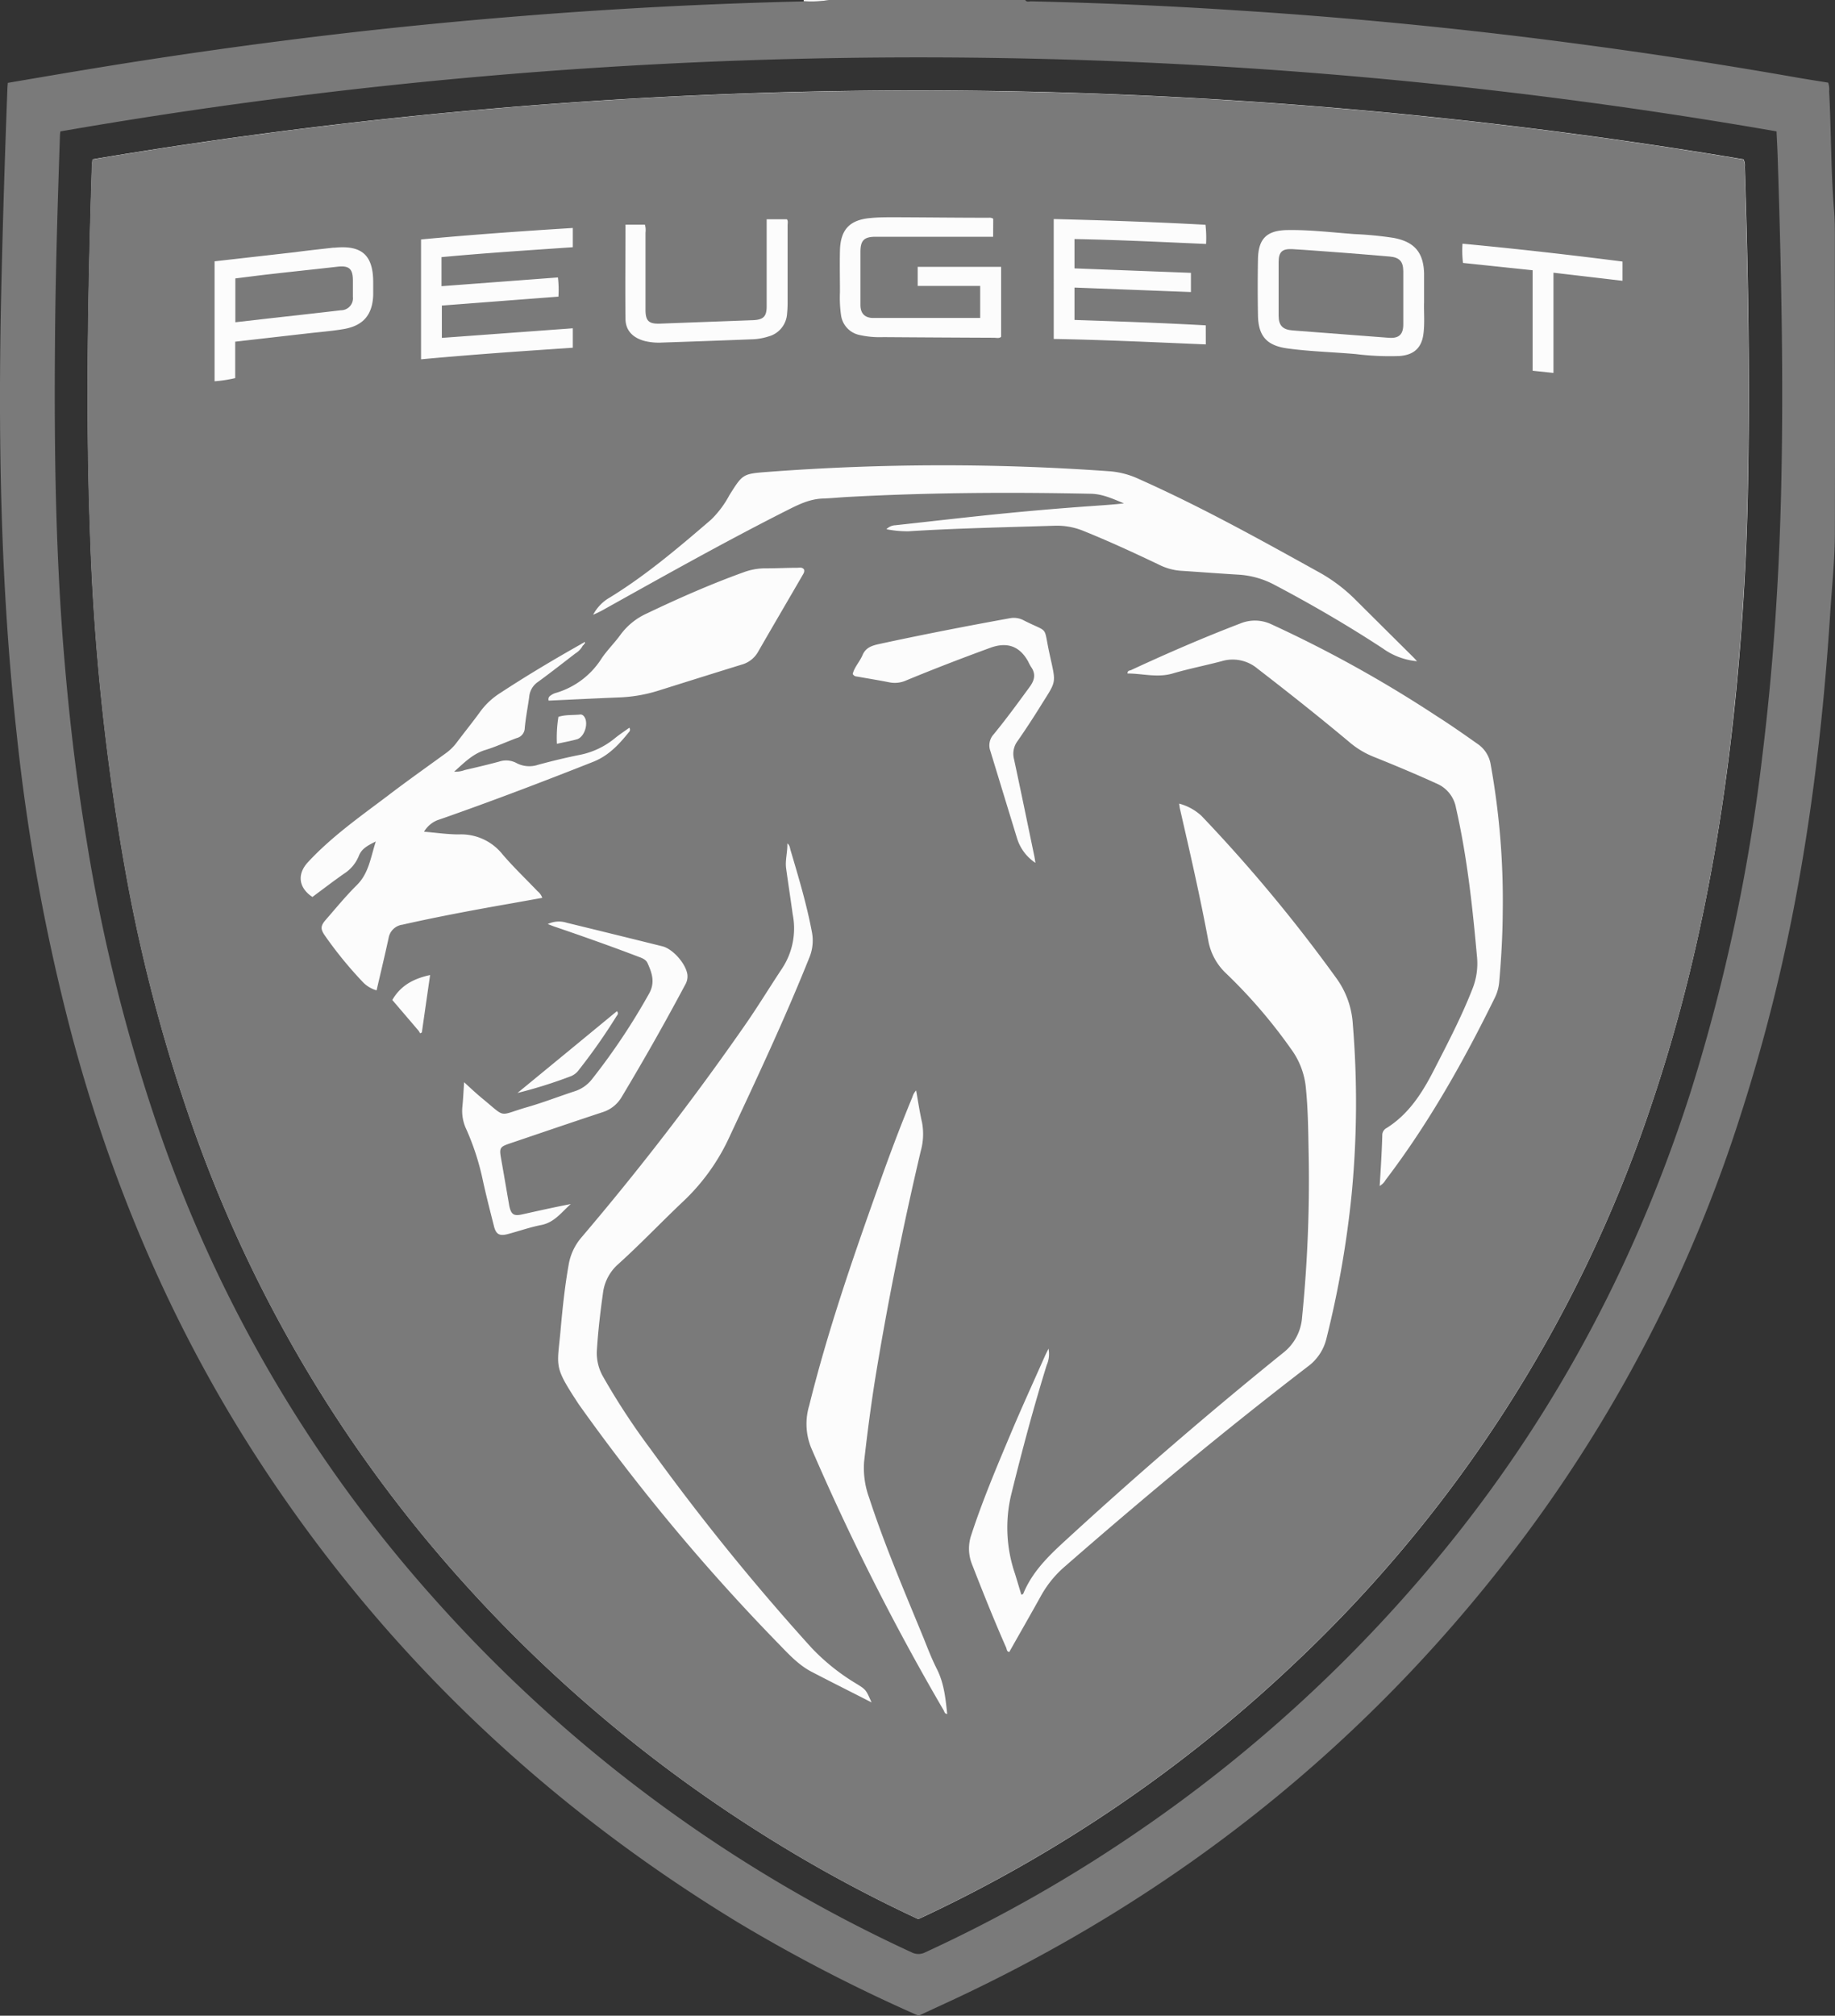
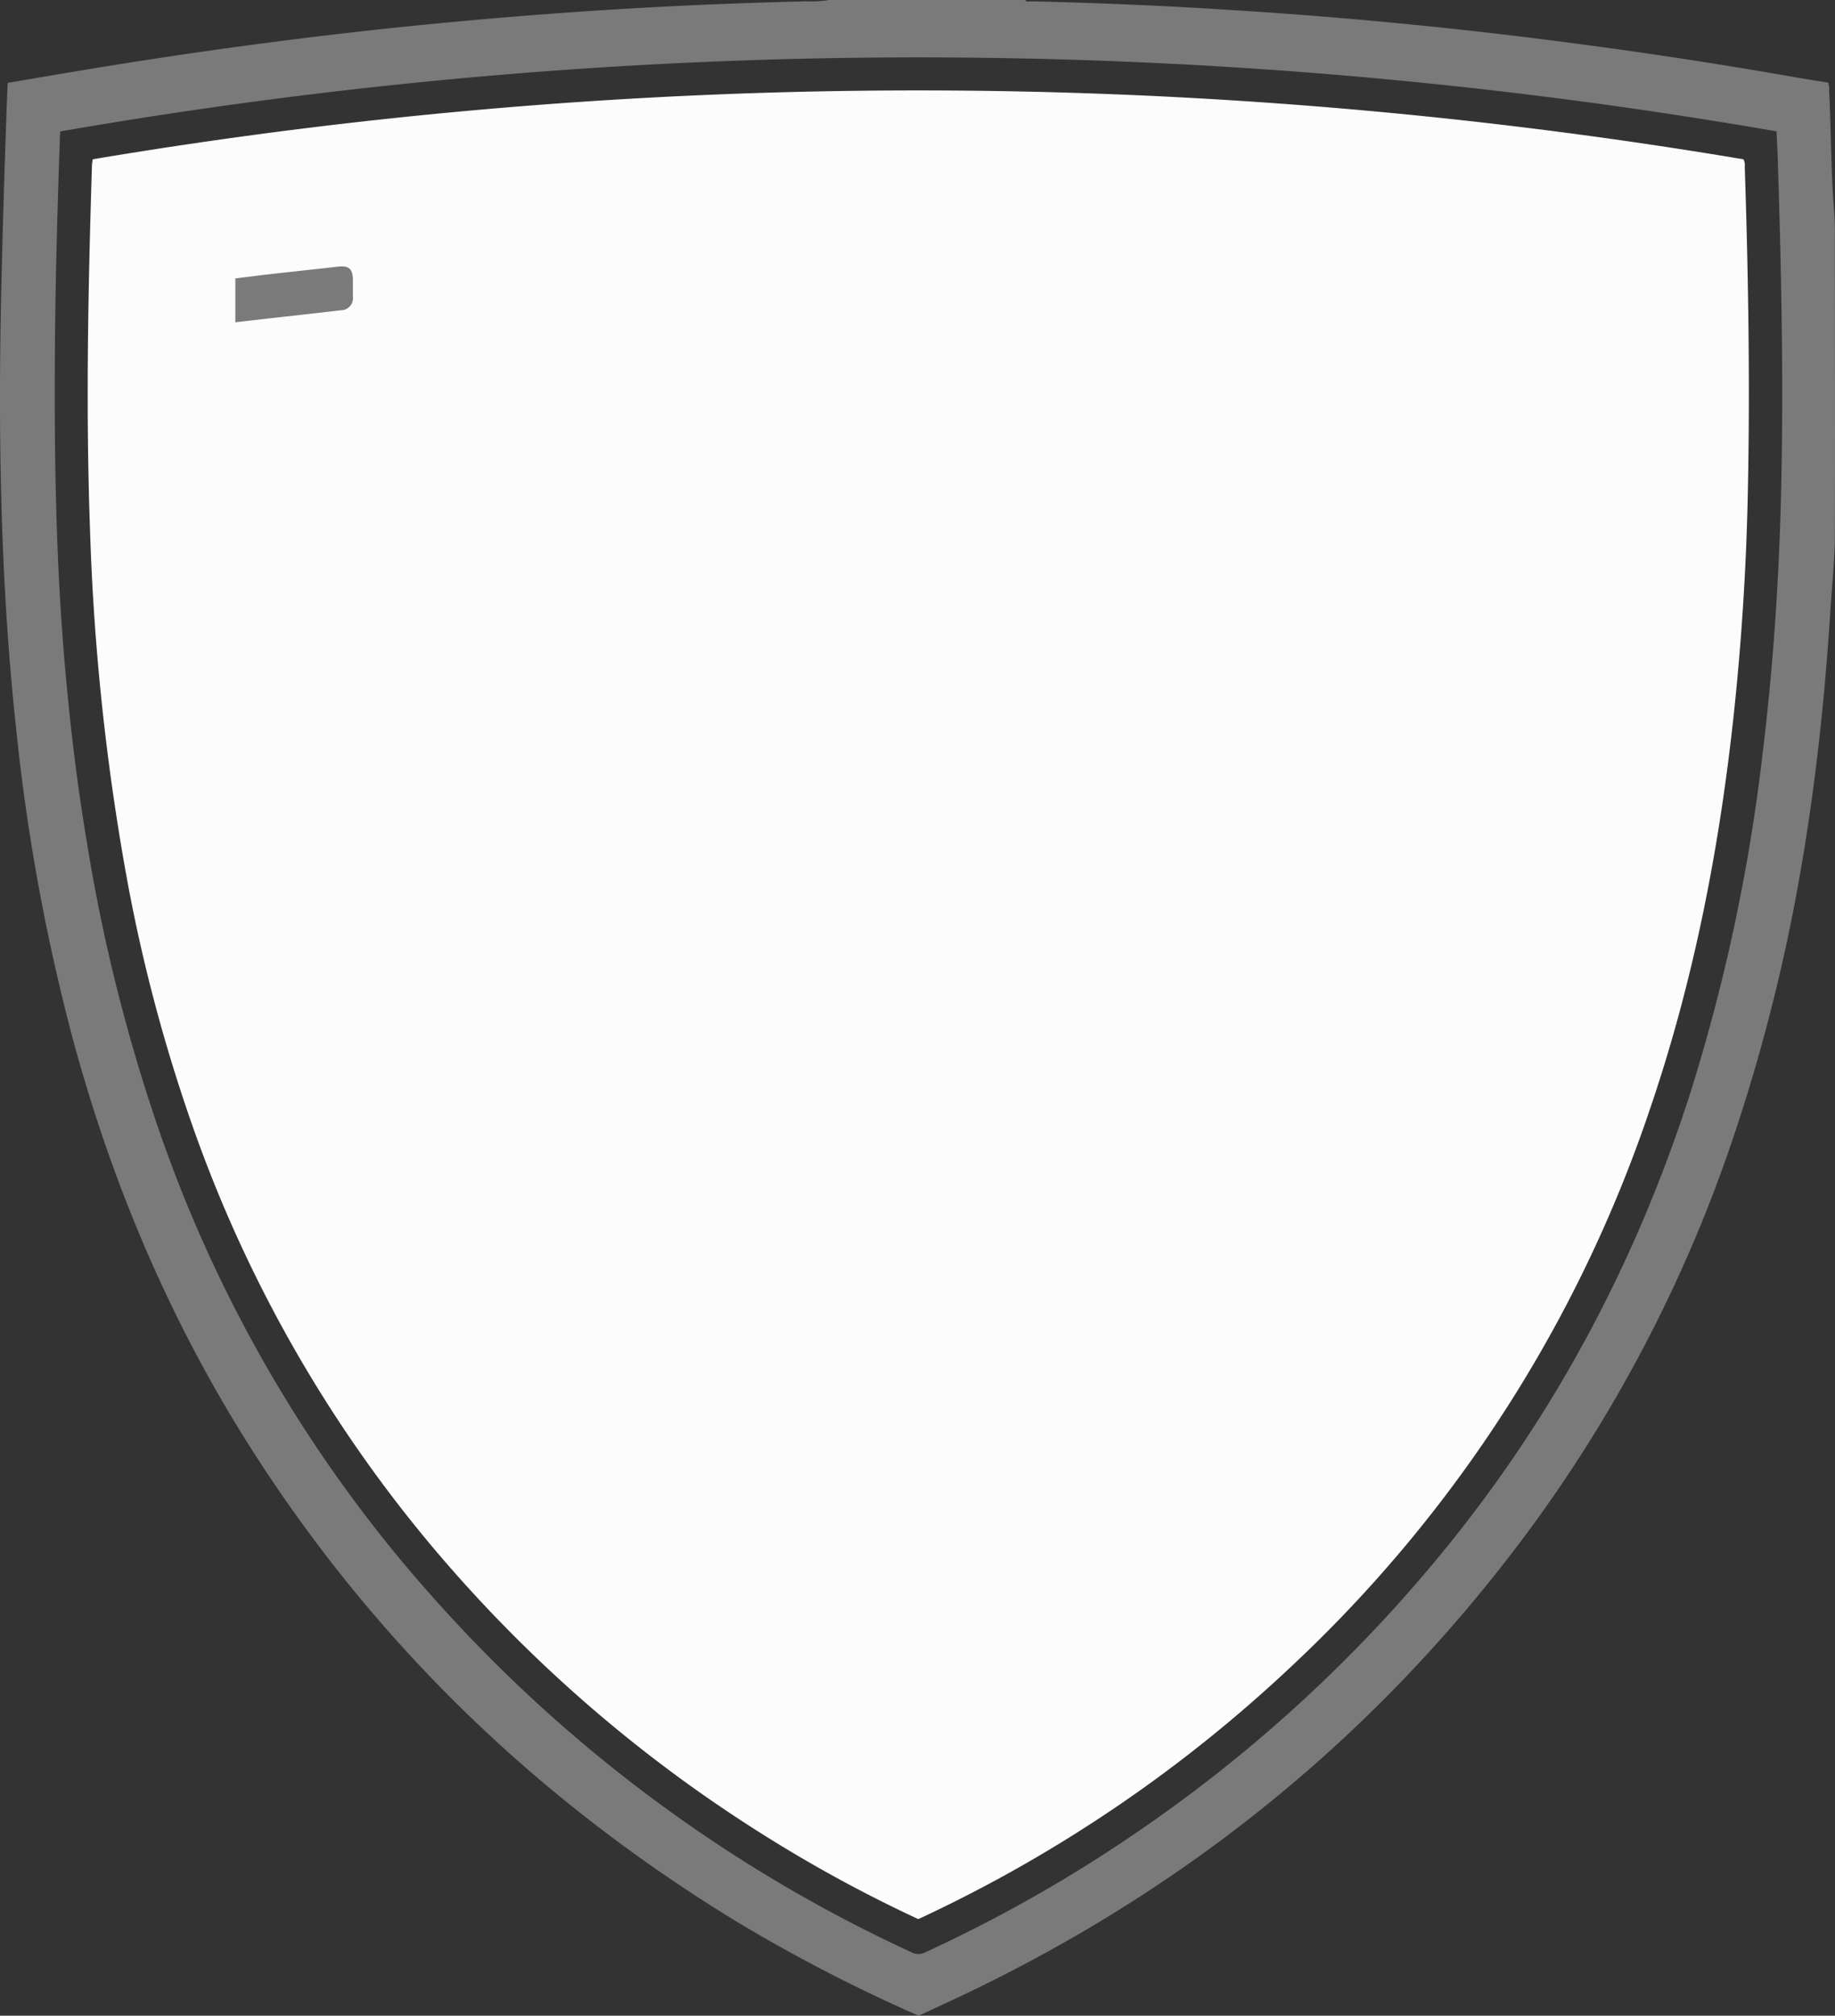
<svg xmlns="http://www.w3.org/2000/svg" viewBox="0 0 411.15 451.54">
  <rect x="0" y="0" width="411.15" height="451.54" fill="#333333" stroke="none" />
  <defs>
    <style>.cls-1{fill:#7a7a7a;}.cls-2{fill:#fcfcfc;}</style>
  </defs>
  <g id="Capa_2" data-name="Capa 2">
    <g id="Capa_1-2" data-name="Capa 1">
      <path class="cls-1" d="M229.71,0c.35.56.9.29,1.35.3,15.25.35,30.49,1,45.71,2q39.5,2.49,78.71,7.78,23.64,3.16,47.14,7.29c2.35.41,4.71.77,7,1.14a4.69,4.69,0,0,1,.22,1.95c.47,8.86.37,17.76,1.1,26.61.19,2.23.18,4.47.18,6.7,0,21.85.07,43.7,0,65.54,0,5.8-.61,11.59-1,17.39-.59,9.36-1.37,18.71-2.4,28-1.21,11-2.74,21.92-4.7,32.79a399.15,399.15,0,0,1-13,52.25,320.55,320.55,0,0,1-47.91,93.73C307.68,389.79,264,424.75,211.62,448.86l-5.76,2.66a.24.24,0,0,1-.11,0,362.7,362.7,0,0,1-40.16-20.73C120.88,403.63,84.1,368.31,56,324.08c-17.91-28.23-30.81-58.69-39.57-90.92A448.17,448.17,0,0,1,3.76,164.61C.08,131.22-.47,97.73.3,64.19q.51-22,1.35-44.06c0-.49.06-1,.1-1.57,5.54-.94,11-1.88,16.52-2.79q30-5,60.2-8.47Q97.19,5.17,116,3.66,147.82,1.08,179.75.32c.11,0,.22,0,.33-.06a24.18,24.18,0,0,0,5.7-.26ZM13.51,29.47c0,.3-.07.52-.07.74-.53,15.47-1,30.94-1.12,46.41-.2,24,.12,47.93,2.17,71.84,1.15,13.51,2.75,27,5,40.37a387.24,387.24,0,0,0,15.8,63.38,307.7,307.7,0,0,0,62,105.93,325.82,325.82,0,0,0,106.93,79.19,3.34,3.34,0,0,0,3.12,0,322.15,322.15,0,0,0,47-26.61,325.41,325.41,0,0,0,70.78-65.36c24.2-30.13,41.83-63.79,53.62-100.55a410.74,410.74,0,0,0,16.15-75.66c2.38-19.37,3.69-38.81,4.17-58.31.61-25.09.07-50.17-.74-75.24-.06-2.05-.18-4.09-.27-6.17a1123,1123,0,0,0-384.47,0Z" />
-       <path class="cls-2" d="M185.78,0a24.18,24.18,0,0,1-5.7.26V0Z" />
      <path class="cls-2" d="M205.74,429.9c.48-.21.84-.37,1.19-.54a316,316,0,0,0,82.34-56A303.34,303.34,0,0,0,369.84,248c9.86-29,15.6-59,18.78-89.4q2.5-24,3-48.15c.51-24.36.12-48.72-.69-73.07a2.93,2.93,0,0,0-.29-1.69,1115.8,1115.8,0,0,0-369.9,0c0,.44-.12.82-.13,1.21-.85,27.25-1.43,54.51-.44,81.78a528.94,528.94,0,0,0,8.31,78.39A365.74,365.74,0,0,0,43.9,254.38a302,302,0,0,0,59,99.08,316.68,316.68,0,0,0,67,56.83A312.63,312.63,0,0,0,205.74,429.9Z" />
-       <path class="cls-1" d="M205.74,429.9a312.63,312.63,0,0,1-35.87-19.61,316.68,316.68,0,0,1-67-56.83,302,302,0,0,1-59-99.08,365.74,365.74,0,0,1-15.44-57.27,528.94,528.94,0,0,1-8.31-78.39c-1-27.27-.41-54.53.44-81.78,0-.39.08-.77.13-1.21a1115.8,1115.8,0,0,1,369.9,0,2.93,2.93,0,0,1,.29,1.69c.81,24.35,1.2,48.71.69,73.07q-.5,24.13-3,48.15C385.44,189,379.7,219,369.84,248a303.34,303.34,0,0,1-80.57,125.34,316,316,0,0,1-82.34,56C206.58,429.53,206.22,429.69,205.74,429.9ZM130.81,144.18c.15,0,.35-.07.23-.25s-.26,0-.33.12l-.41.18c-6.17,3.48-12.26,7.1-18.2,11a16.33,16.33,0,0,0-4.5,4.19c-1.7,2.35-3.54,4.61-5.28,6.93a11.39,11.39,0,0,1-2.51,2.44c-4.38,3.18-8.8,6.31-13.1,9.6C80.59,183,74.26,187.46,69,193.14c-2.47,2.65-2.12,5.74,1,7.79,2.35-1.74,4.7-3.55,7.12-5.24a8.49,8.49,0,0,0,3.26-3.91c.63-1.67,2-2.37,3.82-3.28-1.17,3.63-1.56,7.11-4.25,9.78-2.46,2.43-4.65,5.12-6.93,7.73-1.21,1.38-1.26,2.09-.22,3.58a88.82,88.82,0,0,0,8.58,10.49,6.79,6.79,0,0,0,3,1.77c.92-4,1.85-7.84,2.69-11.71a3.62,3.62,0,0,1,3.1-3c8.12-1.83,16.29-3.35,24.48-4.78l6.85-1.23a3.26,3.26,0,0,0-1.05-1.48c-2.62-2.75-5.38-5.37-7.85-8.26a11.84,11.84,0,0,0-9.77-4.47c-2.53,0-5.07-.38-7.82-.61a6.2,6.2,0,0,1,3-2.58c1.9-.64,3.79-1.33,5.68-2,9.8-3.51,19.52-7.24,29.21-11.07,3.46-1.37,5.79-3.89,8-6.64a.74.74,0,0,0,.11-1c-1.13.81-2.29,1.57-3.36,2.45a17.78,17.78,0,0,1-8,3.68c-3.06.62-6.11,1.36-9.12,2.18a6.14,6.14,0,0,1-4.85-.42,4.9,4.9,0,0,0-3.88-.29c-2.54.68-5.09,1.29-7.65,1.87a5.86,5.86,0,0,1-2.39.37c2.25-2,4.16-4,7-4.86,2.4-.73,4.68-1.81,7-2.66a2.37,2.37,0,0,0,1.82-2.27c.21-2.33.68-4.64,1-7a4.48,4.48,0,0,1,1.95-3.31c2.85-2.07,5.61-4.25,8.4-6.39a4.5,4.5,0,0,0,1.68-1.81A.32.32,0,0,0,130.81,144.18ZM234.93,302.12c-.39.79-.62,1.23-.82,1.68-2.55,5.76-5.18,11.49-7.62,17.29-3.16,7.5-6.33,15-8.86,22.74a9.47,9.47,0,0,0,.19,6.67c2.43,6.23,4.91,12.44,7.61,18.56.16.35.11.93.71,1,2.39-4.24,4.81-8.44,7.16-12.68a24,24,0,0,1,5.4-6.56c17.67-15.43,35.72-30.42,54.34-44.71a10.92,10.92,0,0,0,4.19-6.38,225.5,225.5,0,0,0,5.63-32.32,215.07,215.07,0,0,0,.25-38,19.49,19.49,0,0,0-3.63-10.21,345,345,0,0,0-30.28-36.44,11.85,11.85,0,0,0-5-2.74c.08.52.11.85.18,1.16,2.25,9.8,4.5,19.59,6.34,29.47a13.28,13.28,0,0,0,4.05,7.45A116.27,116.27,0,0,1,289.28,235a17.42,17.42,0,0,1,3.25,8.13c.51,4.67.58,9.36.66,14a309,309,0,0,1-1.45,38,11.07,11.07,0,0,1-4.34,8q-24.18,19.54-47.13,40.54c-4.28,3.93-8.71,7.74-11,13.34,0,.11-.27.14-.43.22-.48-1.58-.94-3.12-1.41-4.66a31.9,31.9,0,0,1-.9-17.6c2.42-9.81,5-19.54,8-29.19A6.16,6.16,0,0,0,234.93,302.12Zm-39.65,79.24c-1.22-2.77-1.23-2.84-3.25-4.1a47.36,47.36,0,0,1-10.18-8.11,519.83,519.83,0,0,1-36.06-44.5,155.31,155.31,0,0,1-10.73-16.38,10.6,10.6,0,0,1-1.31-6c.27-4.24.77-8.45,1.36-12.66a10.28,10.28,0,0,1,3.47-6.48c5.06-4.57,9.75-9.53,14.71-14.2a46.5,46.5,0,0,0,10.26-14.49c6.17-13.18,12.35-26.34,17.76-39.85a10,10,0,0,0,.62-5.72c-1.17-6.26-3-12.33-4.8-18.43-.15-.51-.15-1.08-.72-1.5.07,1.93-.52,3.74-.27,5.59.47,3.43,1,6.85,1.47,10.27A16.3,16.3,0,0,1,175.2,217c-2.87,4.32-5.56,8.77-8.53,13q-17.05,24.48-36.4,47.21a12.63,12.63,0,0,0-2.86,6.12c-.85,4.79-1.36,9.62-1.79,14.45-.75,8.53-1.67,8.06,3.83,16.45.18.28.37.56.57.83a453,453,0,0,0,44.56,53.3c2.13,2.2,4.25,4.49,7,6C186,376.67,190.48,378.9,195.28,381.36ZM317.5,148.12c-.38-.41-.6-.66-.83-.89q-6.54-6.49-13.08-13a36.52,36.52,0,0,0-8.14-6.09c-13.22-7.33-26.43-14.67-40.26-20.83a19,19,0,0,0-6.43-1.73,522.38,522.38,0,0,0-76.71.13c-5.64.43-5.63.46-8.62,5.21a22.43,22.43,0,0,1-4.08,5.47c-7.42,6.37-14.85,12.71-23.26,17.79a9.68,9.68,0,0,0-3.19,3.53,24.85,24.85,0,0,0,2.78-1.39c13.54-7.55,27.06-15.14,40.92-22.13,2.44-1.23,4.9-2.41,7.72-2.51,1.84-.06,3.68-.25,5.52-.35,18.2-1,36.41-1.1,54.63-.72,2.64.06,5,1.19,7.36,2.15-2.14.25-4.25.39-6.35.54q-13,.9-25.87,2.27c-6.33.67-12.65,1.4-19,2.09a3,3,0,0,0-2,.89,23.71,23.71,0,0,0,5,.46c10.88-.68,21.77-.89,32.66-1.24a15.64,15.64,0,0,1,6.38,1.12c5.75,2.31,11.37,4.91,17,7.59a13,13,0,0,0,4.79,1.37c4.29.28,8.58.61,12.87.87a19.66,19.66,0,0,1,8.14,2.23c8.35,4.4,16.5,9.14,24.39,14.31A15.41,15.41,0,0,0,317.5,148.12Zm-8.37,117.55a3.61,3.61,0,0,0,1.32-1.33c9.71-12.75,17.52-26.65,24.56-41a10,10,0,0,0,.92-3.55c.44-5.12.74-10.24.77-15.38A171.56,171.56,0,0,0,334,171.24,6.89,6.89,0,0,0,331,166.6c-3-2.12-6-4.22-9.13-6.21a280.94,280.94,0,0,0-37-20.54,8.61,8.61,0,0,0-7-.17c-8.28,3.17-16.4,6.69-24.43,10.42-.31.14-.84.08-.8.77,3.36,0,6.67,1,10.1,0,3.63-1.07,7.36-1.79,11-2.76a8.62,8.62,0,0,1,8,1.66c7,5.4,13.91,10.87,20.68,16.54a19.44,19.44,0,0,0,5.43,3.25c4.71,1.89,9.39,3.85,14,5.95a7.29,7.29,0,0,1,4.38,5.47c2.52,11.08,3.72,22.34,4.73,33.63a15.34,15.34,0,0,1-1.1,7.05c-2.47,6.29-5.6,12.25-8.68,18.26-2.58,5-5.56,9.65-10.46,12.75a1.8,1.8,0,0,0-1,1.46C309.62,257.93,309.38,261.71,309.13,265.67Zm-103.86-21.4a3.62,3.62,0,0,0-.84,1.49c-2.9,7-5.51,14-8,21.1-5.63,15.8-11.07,31.67-15.12,48a14.23,14.23,0,0,0,.43,9.45,543.82,543.82,0,0,0,29.68,58.79c.18.32.24.84.81.84-.37-3.46-.7-6.88-2.31-10.05-1.1-2.18-2-4.48-2.9-6.75-4.29-10.47-8.77-20.86-12.28-31.63a19.33,19.33,0,0,1-1.13-8.05q1-9.07,2.4-18.08c2.81-17.3,6.28-34.47,10.29-51.52a14.13,14.13,0,0,0,.29-6.43C206.05,249.08,205.71,246.74,205.27,244.27ZM180.14,127.55c-.42-.54-1-.37-1.55-.36-2.35,0-4.69.13-7,.12a14.18,14.18,0,0,0-4.91.86c-7.44,2.68-14.67,5.87-21.81,9.28a14.93,14.93,0,0,0-5.88,4.79c-1.31,1.8-2.93,3.39-4.18,5.23a18.16,18.16,0,0,1-10.29,7.76,3.39,3.39,0,0,0-.91.41c-.42.26-.87.54-.68,1.31,5.27-.24,10.56-.51,15.85-.72a33.43,33.43,0,0,0,8.71-1.51c6.22-1.95,12.44-3.91,18.67-5.83a6.07,6.07,0,0,0,3.71-2.9c3.25-5.65,6.55-11.27,9.82-16.91C179.93,128.62,180.35,128.18,180.14,127.55ZM122.73,207c.53.2.93.37,1.33.51,6.32,2.16,12.62,4.38,18.86,6.76.85.32,1.77.61,2.16,1.46,1,2.2,1.75,4.34.37,6.82a144.91,144.91,0,0,1-12.8,19.19,8,8,0,0,1-3.9,2.72c-3.55,1.16-7,2.51-10.62,3.55-6.71,1.94-4.53,2.58-10.14-2-1.32-1.09-2.56-2.26-4-3.58-.14,2-.21,3.77-.39,5.49a9.52,9.52,0,0,0,.86,5,56.57,56.57,0,0,1,3.64,11.1c.77,3.59,1.69,7.15,2.59,10.71.45,1.75,1.21,2.19,3,1.74,2.53-.66,5-1.55,7.57-2.05,3-.58,4.58-2.91,6.63-4.7-3.64.7-7.22,1.5-10.8,2.3-2,.45-2.58.07-3-2-.61-3.52-1.2-7-1.83-10.55-.4-2.29-.25-2.57,1.9-3.3,6.92-2.34,13.83-4.71,20.77-7a7.56,7.56,0,0,0,4.35-3.41q7.45-12.41,14.25-25.18a3.63,3.63,0,0,0,.49-2.25c-.33-2.44-3.26-5.77-5.61-6.35q-10.71-2.66-21.42-5.27A5.79,5.79,0,0,0,122.73,207ZM232,193.29c-.11-.68-.17-1.12-.26-1.55-1.51-7.26-3-14.52-4.56-21.77A4.73,4.73,0,0,1,228,166q2.53-3.65,4.88-7.41c4-6.48,3.81-5,2.21-12.45-1.33-6.19,0-4.27-5.69-7.16a4.66,4.66,0,0,0-3.07-.5c-9.77,1.77-19.51,3.66-29.22,5.76-1.64.35-3.12.77-3.85,2.51-.64,1.5-1.85,2.73-2.2,4.23.36.59.78.54,1.16.61,2.36.42,4.74.8,7.09,1.27a6.24,6.24,0,0,0,3.74-.44c6.23-2.58,12.53-5,18.85-7.31,3.78-1.38,6.59-.35,8.49,3.11a10.25,10.25,0,0,0,.63,1.18c1.12,1.57.77,3-.29,4.44-2.63,3.61-5.27,7.22-8.1,10.67a3.66,3.66,0,0,0-.73,3.72c2,6.55,4,13.1,6,19.63A10.17,10.17,0,0,0,232,193.29ZM270.16,72.88c-9.85-.55-19.64-.88-29.41-1.21V64.42l26.09,1v-4.3l-26.09-1V53.55c9.87.18,19.61.67,29.48,1.1a25.27,25.27,0,0,0-.13-4.3c-11.38-.62-22.68-1-34-1.28V75.93c11.4.2,22.7.75,34.07,1.22ZM128.34,55.38V51.07c-11.43.71-22.75,1.51-34,2.57V80.49c11.4-1.06,22.73-1.84,34-2.59V73.54L99,75.69V68.45l26.12-2a23.64,23.64,0,0,0-.11-4.3L98.92,64.11V57.6C108.69,56.68,118.43,56.07,128.34,55.38ZM222.54,49a1.5,1.5,0,0,0-1-.22c-7.09,0-14.19-.09-21.28-.11-1.73,0-3.47,0-5.19.17-4.71.4-6.77,2.6-6.87,7.35-.07,3.07,0,6.15,0,9.22a28.06,28.06,0,0,0,.24,5.18,5.25,5.25,0,0,0,4,4.42,20.71,20.71,0,0,0,5.49.51q12.4.09,24.8.14c.53,0,1.12.21,1.58-.21V59.78H205.62v4.27h14v7.17H196c-.22,0-.45,0-.67,0-1.66-.13-2.53-1.09-2.54-2.89,0-4,0-7.94,0-11.9,0-2.57.81-3.39,3.4-3.39l20.12,0h6.21Zm96.54,18.63c0-2.44,0-4.4,0-6.35-.12-4.76-2.19-7.14-6.9-8a81.08,81.08,0,0,0-8.66-.84c-5.07-.37-10.13-1-15.22-.9-4.54.11-6.36,2-6.44,6.53q-.11,6.29,0,12.56c.08,4.7,2,6.81,6.67,7.43,5,.68,10.13.81,15.19,1.25a61.27,61.27,0,0,0,9.86.44c3.26-.24,5-1.86,5.37-5.09C319.25,72.2,319,69.69,319.08,67.66Zm-271-9.09V85.41a29.52,29.52,0,0,0,4.62-.71V76.54l16.1-1.84c2.77-.32,5.57-.53,8.31-1,4.35-.79,6.35-3.23,6.51-7.61,0-1,0-1.9,0-2.84,0-6.11-2.56-8.38-8.67-7.76l-.33,0c-2.83.32-5.66.62-8.49,1Zm123.7-9.42v2.07c0,5.8,0,11.61,0,17.42,0,2.27-.72,3-3,3.11l-20.93.78c-2.5.08-3.22-.62-3.22-3.12,0-5.75,0-11.5,0-17.25a4.38,4.38,0,0,0-.13-1.8h-4.35c0,7.15-.09,14.17,0,21.2.05,2.6,1.76,4.2,4.34,4.87a13.31,13.31,0,0,0,3.82.34q10.21-.34,20.43-.74a13.19,13.19,0,0,0,3.45-.63,5.61,5.61,0,0,0,4.16-5.11,23.31,23.31,0,0,0,.12-2.51q0-8.62,0-17.25c0-.49.15-1-.16-1.38Zm191.75,9.47c-11.91-1.52-23.8-2.87-35.84-4a22.53,22.53,0,0,0,.11,4.31l15.6,1.64V83.05l4.67.49V61.09l15.46,1.81ZM115.94,244.84A104.93,104.93,0,0,0,128,241.05a4.22,4.22,0,0,0,1.77-1.47,130.29,130.29,0,0,0,8.34-11.9c.19-.3.58-.6.12-1.17Q127.1,235.69,115.94,244.84ZM94.12,231.48l.4-.19c.6-4.22,1.21-8.43,1.85-12.87-3.74.81-6.62,2.37-8.47,5.59l5.89,6.89A3.64,3.64,0,0,1,94.12,231.48Zm30.66-64.86c1.63-.36,3.06-.61,4.45-1,1.77-.46,2.78-3.81,1.58-5.19a1,1,0,0,0-.69-.38c-1.64.19-3.34,0-5,.53A29.21,29.21,0,0,0,124.78,166.62Z" />
-       <path class="cls-2" d="M130.71,144.05c.07-.14.21-.29.33-.12s-.08.23-.23.25Z" />
      <path class="cls-2" d="M130.81,144.18a.32.32,0,0,1-.27.4l-.24-.35.41-.18Z" />
-       <path class="cls-1" d="M300.88,56.61c2.75.22,6.59.51,10.43.85,2.26.19,3.09,1.09,3.11,3.31q0,6,0,11.9c0,2.27-1,3.16-3.21,3q-10.79-.84-21.56-1.65c-2.23-.17-3.14-1.07-3.16-3.26q0-6,0-12.07c0-2.28.83-3,3.09-2.88C293,56,296.38,56.29,300.88,56.61Z" />
      <path class="cls-1" d="M52.73,72.19V62.37c2.72-.33,5.46-.7,8.21-1,4.88-.56,9.76-1.06,14.64-1.62,2.62-.3,3.48.43,3.49,3.07,0,1.22,0,2.45,0,3.68a2.69,2.69,0,0,1-2.68,3c-5.87.7-11.75,1.33-17.63,2Z" />
    </g>
  </g>
</svg>